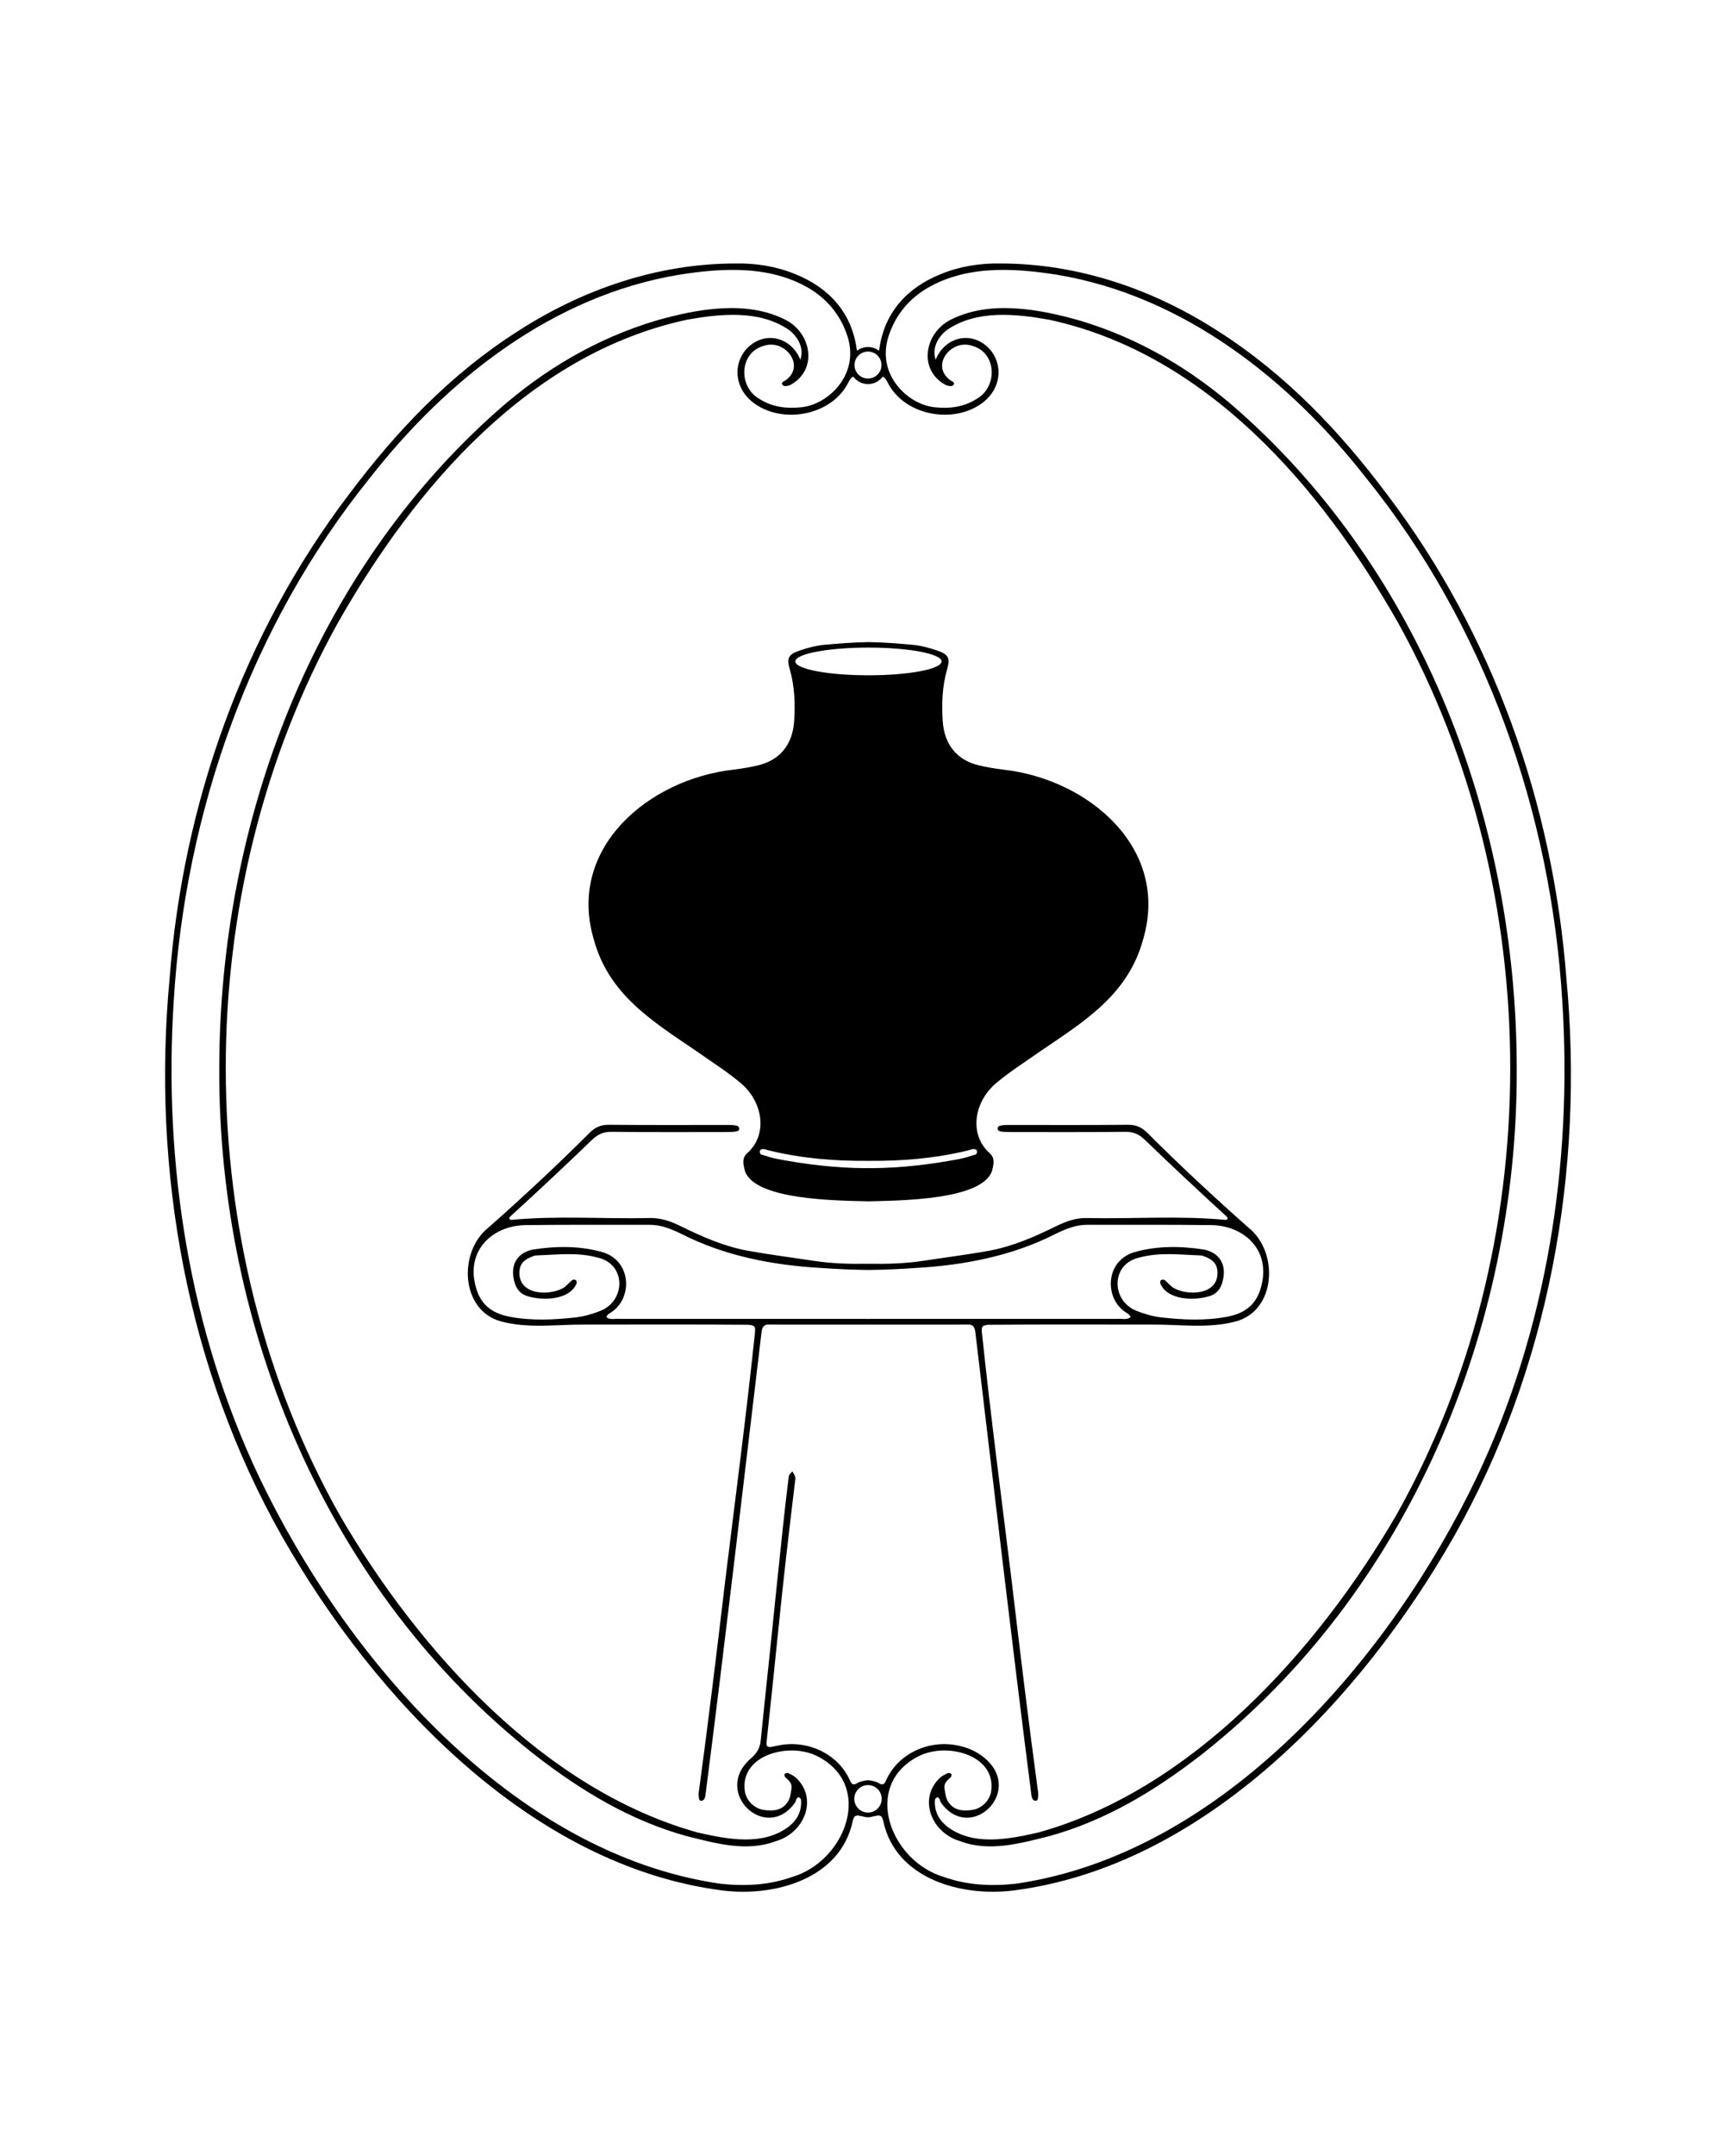
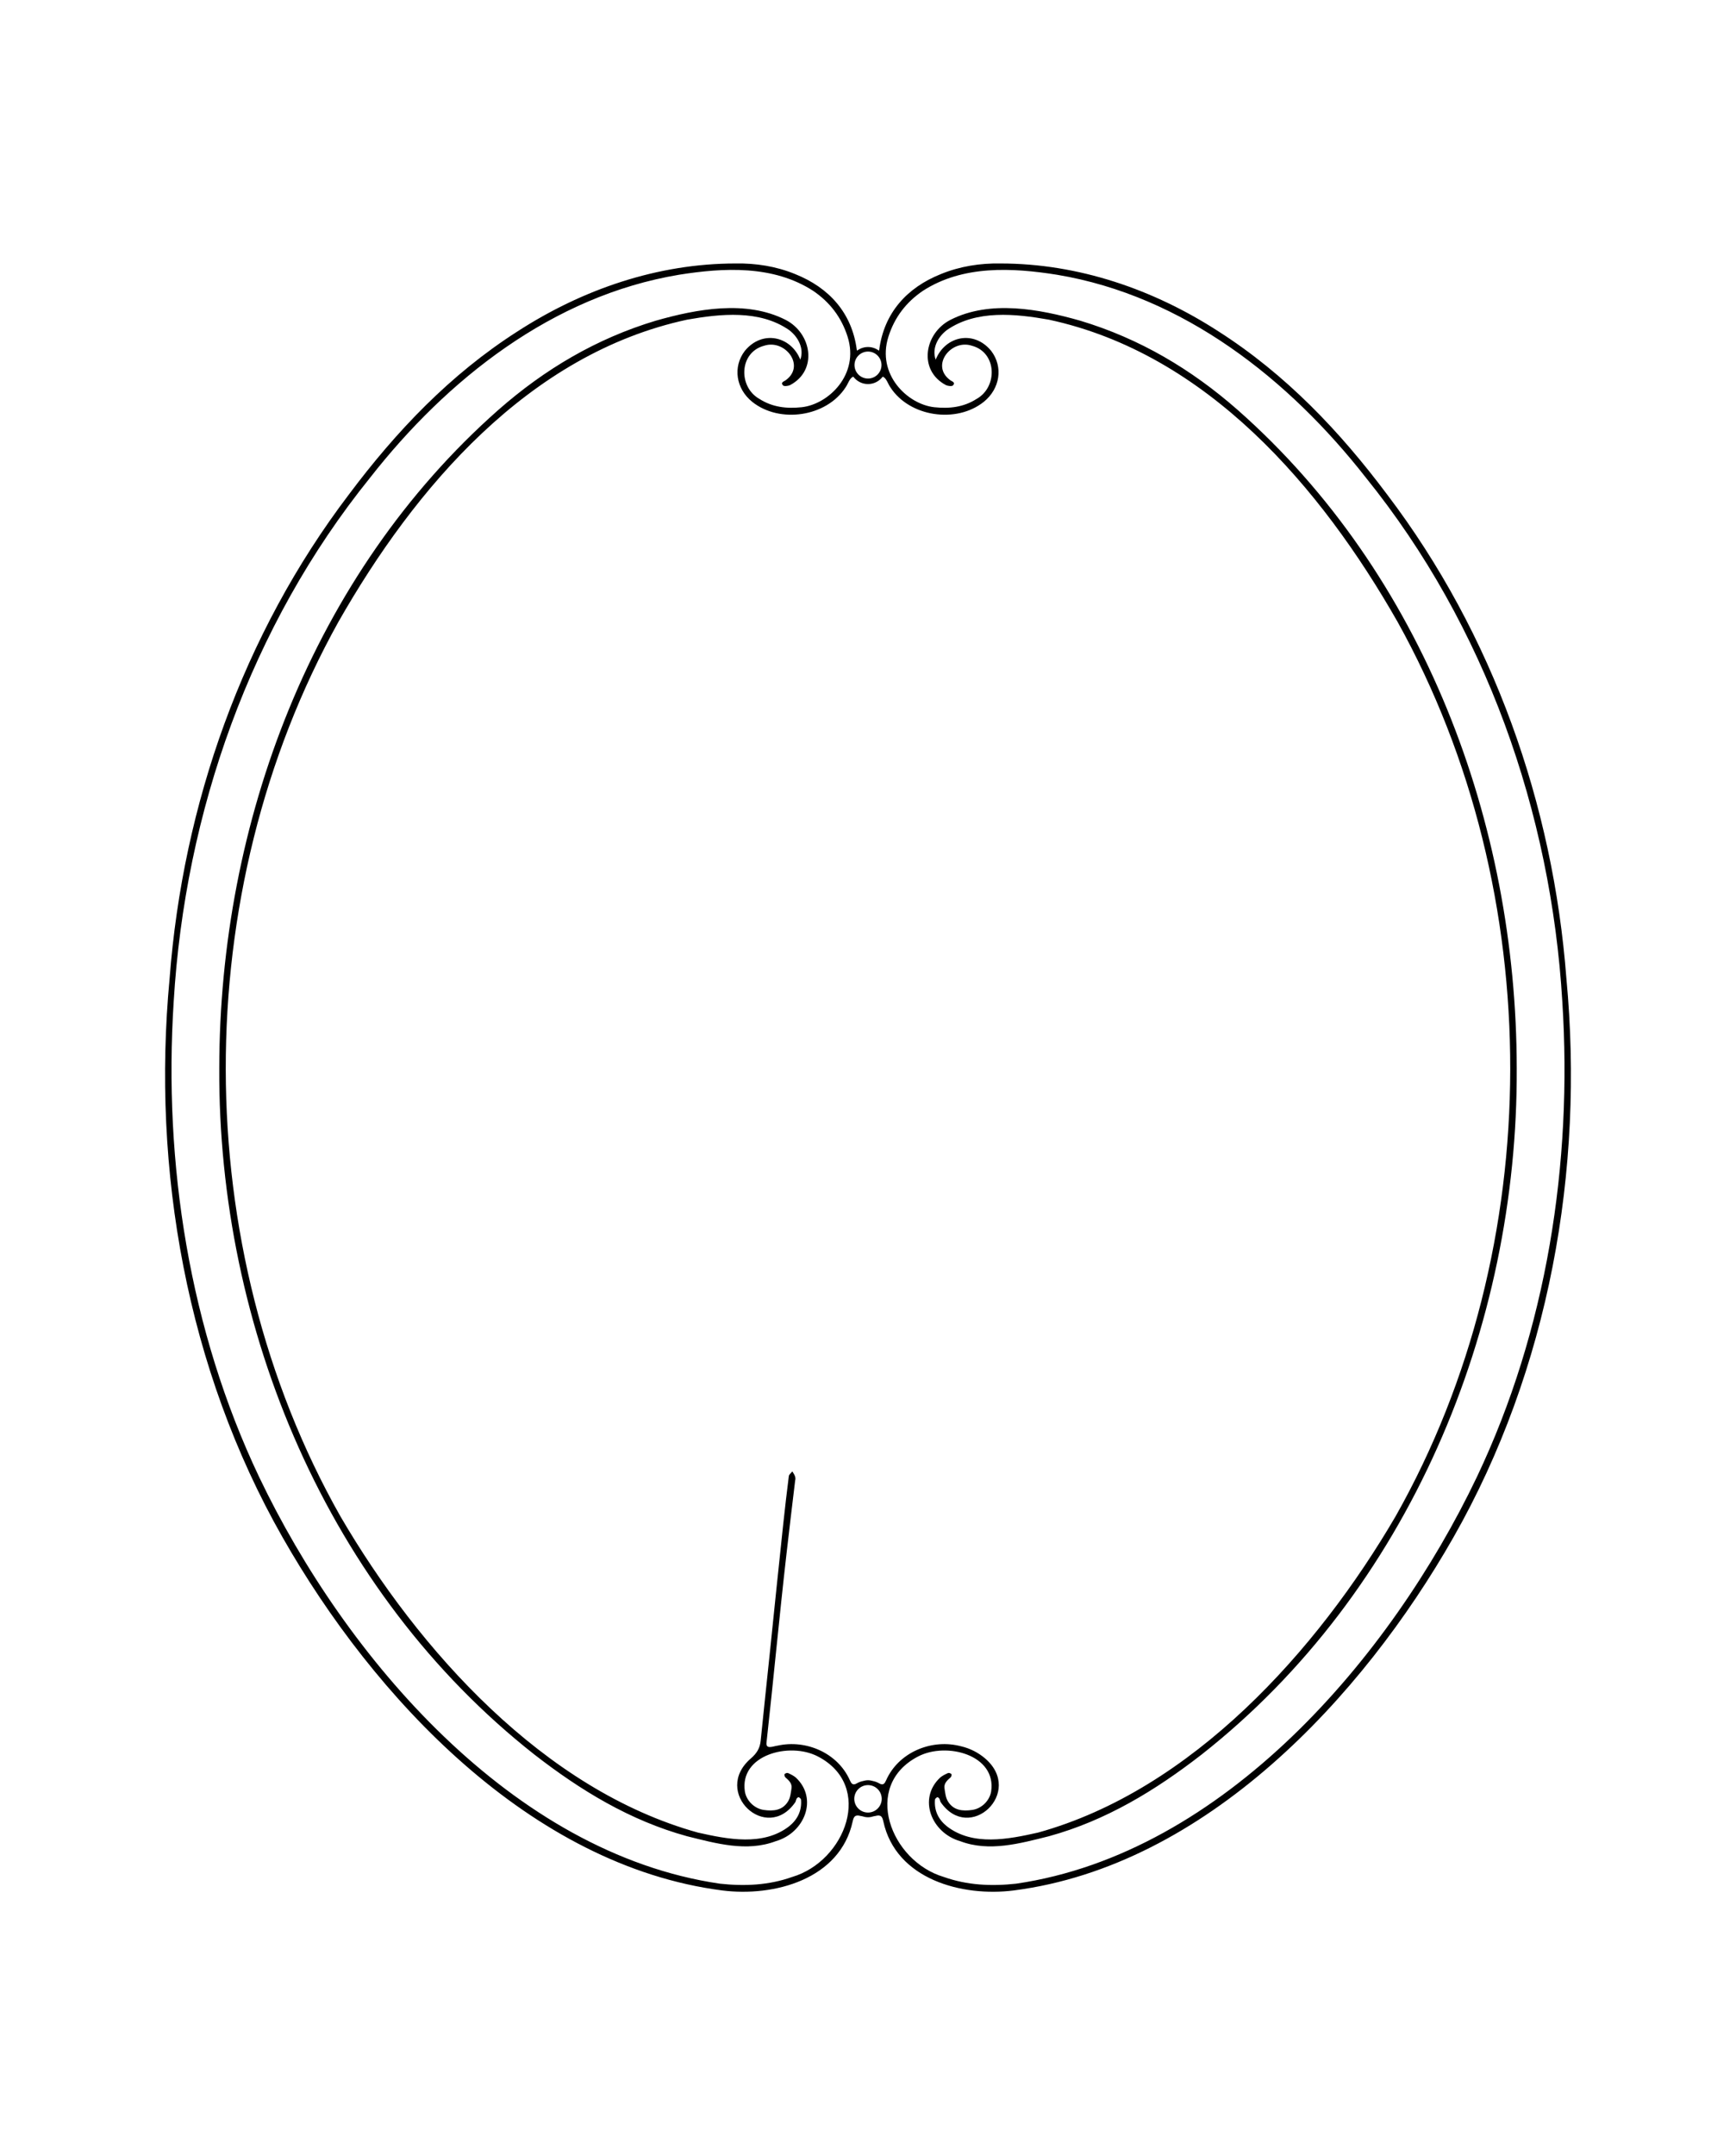
<svg xmlns="http://www.w3.org/2000/svg" id="Layer_1" data-name="Layer 1" width="390.594" height="484.851" viewBox="0 0 390.594 484.851">
-   <path d="M225.701,173.142c-1.871-.238-3.744-.547-5.575-.989-4.582-1.107-7.665-4.434-8.019-9.949-.25-3.89-.119-7.775,.98-11.588,.752-2.608,.311-3.406-2.272-4.284-1.688-.573-3.452-1.048-5.217-1.245-3.356-.307-6.782-.588-10.202-.636-3.419,.048-6.846,.33-10.201,.636-1.766,.197-3.53,.672-5.217,1.245-2.584,.878-3.025,1.677-2.272,4.284,1.1,3.813,1.229,7.698,.98,11.588-.354,5.515-3.437,8.842-8.019,9.949-1.832,.443-3.705,.751-5.576,.989-19.146,2.108-37.556,17.626-31.504,38.152,3.357,12.439,13.163,18.424,23.118,25.184,3.339,2.365,6.831,4.551,9.951,7.178,4.966,4.181,6.238,11.543,1.43,15.81-1.066,.946-.912,2.187-.635,3.347,1.253,7.327,21.515,7.254,27.844,7.448,.031-.001,.071-.002,.103-.004,.032,.001,.072,.002,.103,.004,6.329-.194,26.591-.121,27.844-7.448,.276-1.161,.432-2.401-.635-3.347-4.808-4.268-3.536-11.629,1.429-15.81,3.12-2.627,6.612-4.813,9.951-7.178,9.955-6.759,19.761-12.745,23.118-25.184,6.052-20.527-12.358-36.044-31.504-38.152Zm-30.305-27.455c9.083,0,16.447,1.396,16.447,3.117s-7.364,3.117-16.447,3.117-16.447-1.396-16.447-3.117,7.364-3.117,16.447-3.117Zm24.146,114.029c-1.228,.391-2.463,.791-3.727,1.031-6.508,1.232-13.062,2.007-19.712,2.054-.236,.002-.472-.011-.708-.022-.236,.01-.471,.023-.708,.022-6.649-.047-13.204-.822-19.712-2.054-1.263-.239-2.499-.639-3.727-1.031-.3-.095-.618-1.223,.457-1.216,.369,.002,.765,.178,1.151,.274,7.443,1.837,14.965,2.45,22.538,2.379,7.573,.071,15.095-.542,22.539-2.379,.387-.095,.783-.272,1.151-.274,1.074-.006,.756,1.121,.456,1.216Z" />
-   <path d="M168.233,281.371c-5.337-.975-10.274-3.155-15.122-5.541-2.156-1.061-4.411-1.87-6.875-1.814-10.376,.235-20.766-.567-31.133,.414-.166,.016-.429-.093-.498-.222-.058-.11,.05-.387,.17-.5,6.187-5.662,12.322-11.387,18.355-17.21,1.327-1.29,2.581-1.895,4.445-1.874,8.498,.098,16.998,.051,25.497,.053,1.596-.067,3.257,.096,3.257-.729,0-.643-.502-.688-.811-.751-.674-.138-1.386-.115-2.083-.115-8.799-.005-17.599,.049-26.397-.042-1.862-.019-3.146,.558-4.449,1.87-7.347,7.346-14.966,14.422-22.748,21.305-6.758,5.421-6.244,18.553,2.847,21.051,6.215,1.687,12.718,.655,19.066,.724,12.196-.003,24.401-.05,36.594,.039,1.447,.128,1.661,.346,1.504,1.893-1.957,18.548-4.383,37.044-6.663,55.554-1.888,15.944-3.818,31.883-5.974,47.794-.062,.484,.01,.994,.082,1.482,.022,.148,.266,.381,.392,.371,.829,.02,.974-.776,1.057-1.422,4.445-34.627,8.454-69.306,12.593-103.971,.144-1.247,.558-1.84,1.834-1.74,7.406,.017,14.814,.008,22.223,.004,7.409,.004,14.817,.014,22.223-.004,1.276-.101,1.69,.493,1.834,1.74,4.139,34.665,8.148,69.344,12.593,103.971,.083,.646,.228,1.442,1.057,1.422,.125,.01,.37-.223,.392-.371,.072-.488,.145-.998,.082-1.482-2.156-15.911-4.086-31.849-5.974-47.794-2.281-18.51-4.707-37.006-6.664-55.554-.156-1.546,.057-1.765,1.504-1.893,12.193-.089,24.397-.043,36.594-.039,6.347-.069,12.851,.963,19.065-.724,9.092-2.498,9.605-15.63,2.848-21.051-7.782-6.883-15.401-13.96-22.748-21.305-1.304-1.311-2.587-1.889-4.449-1.87-8.798,.09-17.598,.037-26.397,.042-.697,0-1.409-.022-2.083,.115-.309,.063-.811,.108-.811,.751,0,.825,1.661,.663,3.257,.729,8.499-.002,16.999,.045,25.497-.053,1.865-.021,3.118,.584,4.446,1.874,6.034,5.823,12.168,11.549,18.355,17.21,.12,.112,.229,.39,.17,.5-.069,.13-.332,.238-.499,.222-10.367-.981-20.756-.18-31.132-.414-2.465-.056-4.719,.753-6.875,1.814-4.848,2.386-9.784,4.566-15.122,5.541-4.9,.895-9.852,1.504-14.778,2.263-4.115,.634-8.252,.744-12.385,.672-4.132,.071-8.27-.038-12.385-.672-2.573-.396-5.153-.752-7.729-1.129-2.356-.344-4.708-.707-7.048-1.134Zm27.163,4.328c3.536-.039,7.073-.197,10.596-.445,10.834-.597,21.741-2.693,31.461-7.649,2.25-1.088,4.538-2.069,7.123-2.063,9.298,.019,18.597-.05,27.893,.066,6.676,.05,12.47,4.607,11.692,11.771-.578,4.24-2.289,7.736-7.952,8.827-4.948,.953-9.944,.725-14.909,.169-1.854-.207-3.721-.737-5.461-1.425-5.886-2.199-6.026-10.69,.626-12.07,4.511-1.215,9.121-.602,13.697-.448,.384,.013,.768,.21,1.14,.354,1.819,.703,2.647,1.838,2.629,3.581,.017,4.876-6.337,5.182-9.644,3.509-.859-.404-1.477-1.304-2.252-1.918-.171-.135-.621-.117-.801,.018-.164,.123-.252,.545-.171,.761,1.614,3.852,7.818,3.932,11.226,2.796,1.314-.428,2.208-1.425,2.628-2.708,1.359-4.145-.479-7.05-4.096-7.725-5.206-.81-10.629-.843-15.695,.625-6.214,1.939-6.619,9.659-2.496,13.019,.602,.551,1.483,.824,1.737,1.527-.674,.767-2.088,.322-3.023,.434-18.596,.001-37.191,0-55.787,0v.018c-.054-.001-.108-0-.162-.001-.054,.001-.107,0-.161,.001v-.018c-18.596,0-37.191,0-55.787-0-.935-.112-2.35,.334-3.023-.434,.254-.703,1.135-.976,1.737-1.527,4.124-3.36,3.719-11.08-2.496-13.019-5.065-1.467-10.489-1.435-15.694-.625-3.618,.675-5.456,3.58-4.096,7.725,.421,1.283,1.314,2.28,2.628,2.708,3.409,1.136,9.612,1.055,11.227-2.796,.08-.215-.008-.638-.172-.761-.18-.135-.63-.153-.801-.018-.775,.614-1.393,1.514-2.252,1.918-3.306,1.672-9.661,1.367-9.643-3.509-.018-1.743,.811-2.878,2.629-3.581,.372-.144,.756-.341,1.14-.354,4.576-.154,9.186-.766,13.697,.448,6.653,1.38,6.512,9.871,.626,12.07-1.74,.688-3.607,1.218-5.462,1.425-4.964,.556-9.961,.784-14.909-.169-5.663-1.091-7.374-4.587-7.952-8.827-.777-7.164,5.016-11.72,11.692-11.771,9.296-.116,18.595-.047,27.893-.066,2.586-.005,4.874,.975,7.124,2.063,9.72,4.956,20.627,7.052,31.461,7.649,3.523,.248,7.06,.406,10.596,.445Z" />
  <path d="M352.433,220.117c-2.985-39.161-16.499-77.488-40.318-108.849-10.665-14.253-22.811-27.024-37.935-36.698-14.64-9.479-31.533-15.281-49.053-15.296-4.579-.081-9.175,.629-13.483,2.406-7.566,3.037-12.727,8.679-13.823,17.007-.015,.083-.044,.133-.067,.198-.69-.507-1.534-.817-2.457-.817-.922,0-1.766,.309-2.456,.817-.023-.065-.052-.116-.067-.198-1.095-8.328-6.256-13.97-13.822-17.007-4.309-1.778-8.905-2.487-13.483-2.406-17.52,.015-34.413,5.817-49.053,15.296-15.125,9.674-27.27,22.445-37.935,36.698-23.819,31.361-37.334,69.688-40.319,108.849-4.061,43.103,3.894,87.916,25.403,125.715,20.539,36.099,55.791,73.885,98.906,79.454,11.692,1.496,26.565-2.496,29.384-15.552,.229-1.004,.499-1.562,1.808-1.195,.113,.032,.23,.05,.35,.063,.407,.133,.834,.223,1.285,.223,.451,0,.878-.09,1.285-.223,.12-.013,.237-.032,.35-.063,1.31-.368,1.58,.191,1.809,1.195,2.818,13.056,17.692,17.049,29.384,15.552,43.114-5.569,78.367-43.355,98.906-79.454,21.509-37.799,29.463-82.611,25.402-125.715ZM195.297,79.091c1.676,0,3.035,1.359,3.035,3.035s-1.359,3.035-3.035,3.035c-1.677,0-3.036-1.359-3.036-3.035s1.359-3.035,3.036-3.035Zm-17.06,343.165c-5.289,1.881-10.741,2.114-16.272,1.511-46.66-6.824-84.29-50.92-103.649-91.465-15.725-33.071-21.567-70.571-19.235-106.998,2.548-42.564,17.289-84.518,44.174-117.821,17.348-22.181,41.086-40.936,69.5-45.669,10.116-1.613,21.224-2.186,30.189,3.608,3.772,2.558,6.378,5.954,7.763,10.325,2.709,8.549-4.345,15.217-10.33,15.864-3.378,.365-6.586-.001-9.492-1.857-4.82-2.678-4.617-10.488,1.04-11.976,4.662-1.544,9.363,4.426,4.919,7.711-.404,.328-1.307,.5-.675,1.207,.231,.259,1.115,.157,1.579-.051,6.311-3.322,4.903-11.659-.991-14.687-8.904-4.534-20.021-2.43-29.23,.193-13.333,4.011-24.99,10.912-35.411,20.076-41.857,36.941-62.726,92.918-62.781,148.042-.294,58.537,24.358,117.82,70.884,154.433,10.397,8.077,21.536,14.862,34.366,18.391,6.504,1.612,13.427,3.595,19.983,1.107,6.471-1.877,9.534-9.561,4.518-14.281-.512-.448-1.162-.759-1.79-1.04-.196-.087-.62,.059-.768,.239-.1,.121,.017,.586,.182,.731,.765,.674,1.549,1.351,1.374,2.487-.148,.964-.252,2.018-.723,2.832-1.237,2.139-3.354,2.322-5.527,2.008-2.096-.303-3.885-2.059-4.239-4.128-1.264-8.26,10.029-11.227,16.409-7.91,12.749,6.599,6.23,23.576-5.767,27.118Zm17.06-14.49c-1.706,0-3.088-1.383-3.088-3.088s1.383-3.088,3.088-3.088c1.706,0,3.088,1.383,3.088,3.088s-1.383,3.088-3.088,3.088Zm2.557-6.547c-.467-.267-.929-.441-1.387-.535-.374-.11-.761-.187-1.17-.187-.409,0-.796,.077-1.17,.187-.458,.095-.921,.268-1.388,.536-.945,.541-1.24-.103-1.541-.754-2.72-6.099-9.825-9.184-16.247-7.751-.992,.121-2.691,.948-2.487-.716,1.562-14.082,2.867-28.192,4.475-42.27,.623-5.549,1.311-11.091,1.965-16.636,.234-.81-.23-1.416-.633-2.074-.272,.352-.738,.679-.787,1.06-.459,3.563-.861,7.134-1.249,10.705-1.053,9.717-2.029,19.443-3.037,29.165-.682,6.552-1.396,13.102-2.047,19.657-.167,1.676-.883,2.839-2.189,3.968-8.873,7.601,3.49,19.231,9.975,9.865,.148-.253,.172-.58,.321-.833,.087-.147,.377-.338,.458-.293,.211,.117,.493,.34,.51,.54,.209,2.494-.778,4.488-2.697,6.021-5.829,4.494-13.826,2.897-20.474,1.401-34.65-9.588-62.855-40.982-80.468-71.156-34.319-60.677-34.308-140.319-.461-201.192,17.266-30.329,42.895-60.346,78.467-68.011,7.511-1.327,16.298-2.265,22.931,2.316,2.049,1.538,3.45,4.155,2.545,6.674-2.155-5.339-8.609-6.728-12.493-1.96-2.728,3.575-2.006,8.501,1.678,11.458,6.146,4.919,16.685,3.396,21-3.261,.567-.816,.914-2.086,1.664-2.382,.024-.009,.052-.007,.077-.013,.761,.998,1.95,1.652,3.302,1.652,1.352,0,2.541-.654,3.302-1.652,.025,.006,.054,.003,.078,.013,.749,.296,1.096,1.566,1.663,2.382,4.316,6.657,14.854,8.18,21,3.261,3.684-2.957,4.405-7.883,1.678-11.458-3.884-4.768-10.338-3.379-12.493,1.96-.905-2.519,.496-5.136,2.545-6.674,6.632-4.581,15.42-3.643,22.93-2.316,35.572,7.665,61.201,37.682,78.467,68.011,33.846,60.873,33.857,140.515-.461,201.192-17.613,30.175-45.818,61.569-80.468,71.156-6.649,1.496-14.646,3.093-20.474-1.401-1.919-1.533-2.906-3.528-2.697-6.021,.017-.2,.298-.424,.51-.54,.08-.044,.371,.146,.458,.293,.149,.253,.172,.58,.321,.833,6.484,9.366,18.848-2.264,9.974-9.865v-0c-1.54-1.307-3.366-2.233-5.331-2.703l-.658-.157c-6.422-1.433-13.526,1.652-16.247,7.751-.301,.651-.595,1.295-1.541,.754Zm134.424-68.916c-19.358,40.545-56.989,84.641-103.649,91.465-5.531,.603-10.984,.37-16.272-1.511-11.997-3.543-18.515-20.519-5.766-27.118,6.379-3.317,17.673-.35,16.409,7.91-.354,2.069-2.143,3.825-4.239,4.128-2.174,.314-4.29,.131-5.527-2.008-.471-.814-.575-1.868-.724-2.832-.175-1.136,.608-1.813,1.374-2.487,.165-.146,.281-.61,.182-.731-.149-.18-.572-.327-.768-.239-.628,.281-1.277,.593-1.79,1.04-5.017,4.721-1.953,12.405,4.518,14.281,6.556,2.488,13.479,.505,19.982-1.107,12.831-3.529,23.969-10.314,34.367-18.391,46.525-36.613,71.178-95.896,70.884-154.433-.055-55.124-20.923-111.101-62.78-148.042-10.421-9.163-22.079-16.065-35.411-20.076-9.209-2.623-20.327-4.727-29.23-.193-5.895,3.028-7.302,11.365-.991,14.687,.464,.208,1.348,.31,1.579,.051,.632-.707-.271-.879-.675-1.207-4.443-3.285,.258-9.256,4.92-7.711,5.656,1.488,5.859,9.298,1.04,11.976-2.906,1.856-6.113,2.222-9.492,1.857-5.985-.647-13.039-7.315-10.33-15.864,1.385-4.371,3.991-7.766,7.763-10.325,8.964-5.794,20.073-5.221,30.188-3.608,28.415,4.733,52.153,23.489,69.5,45.669,26.885,33.303,41.625,75.257,44.174,117.821,2.332,36.427-3.51,73.928-19.235,106.998Z" />
</svg>